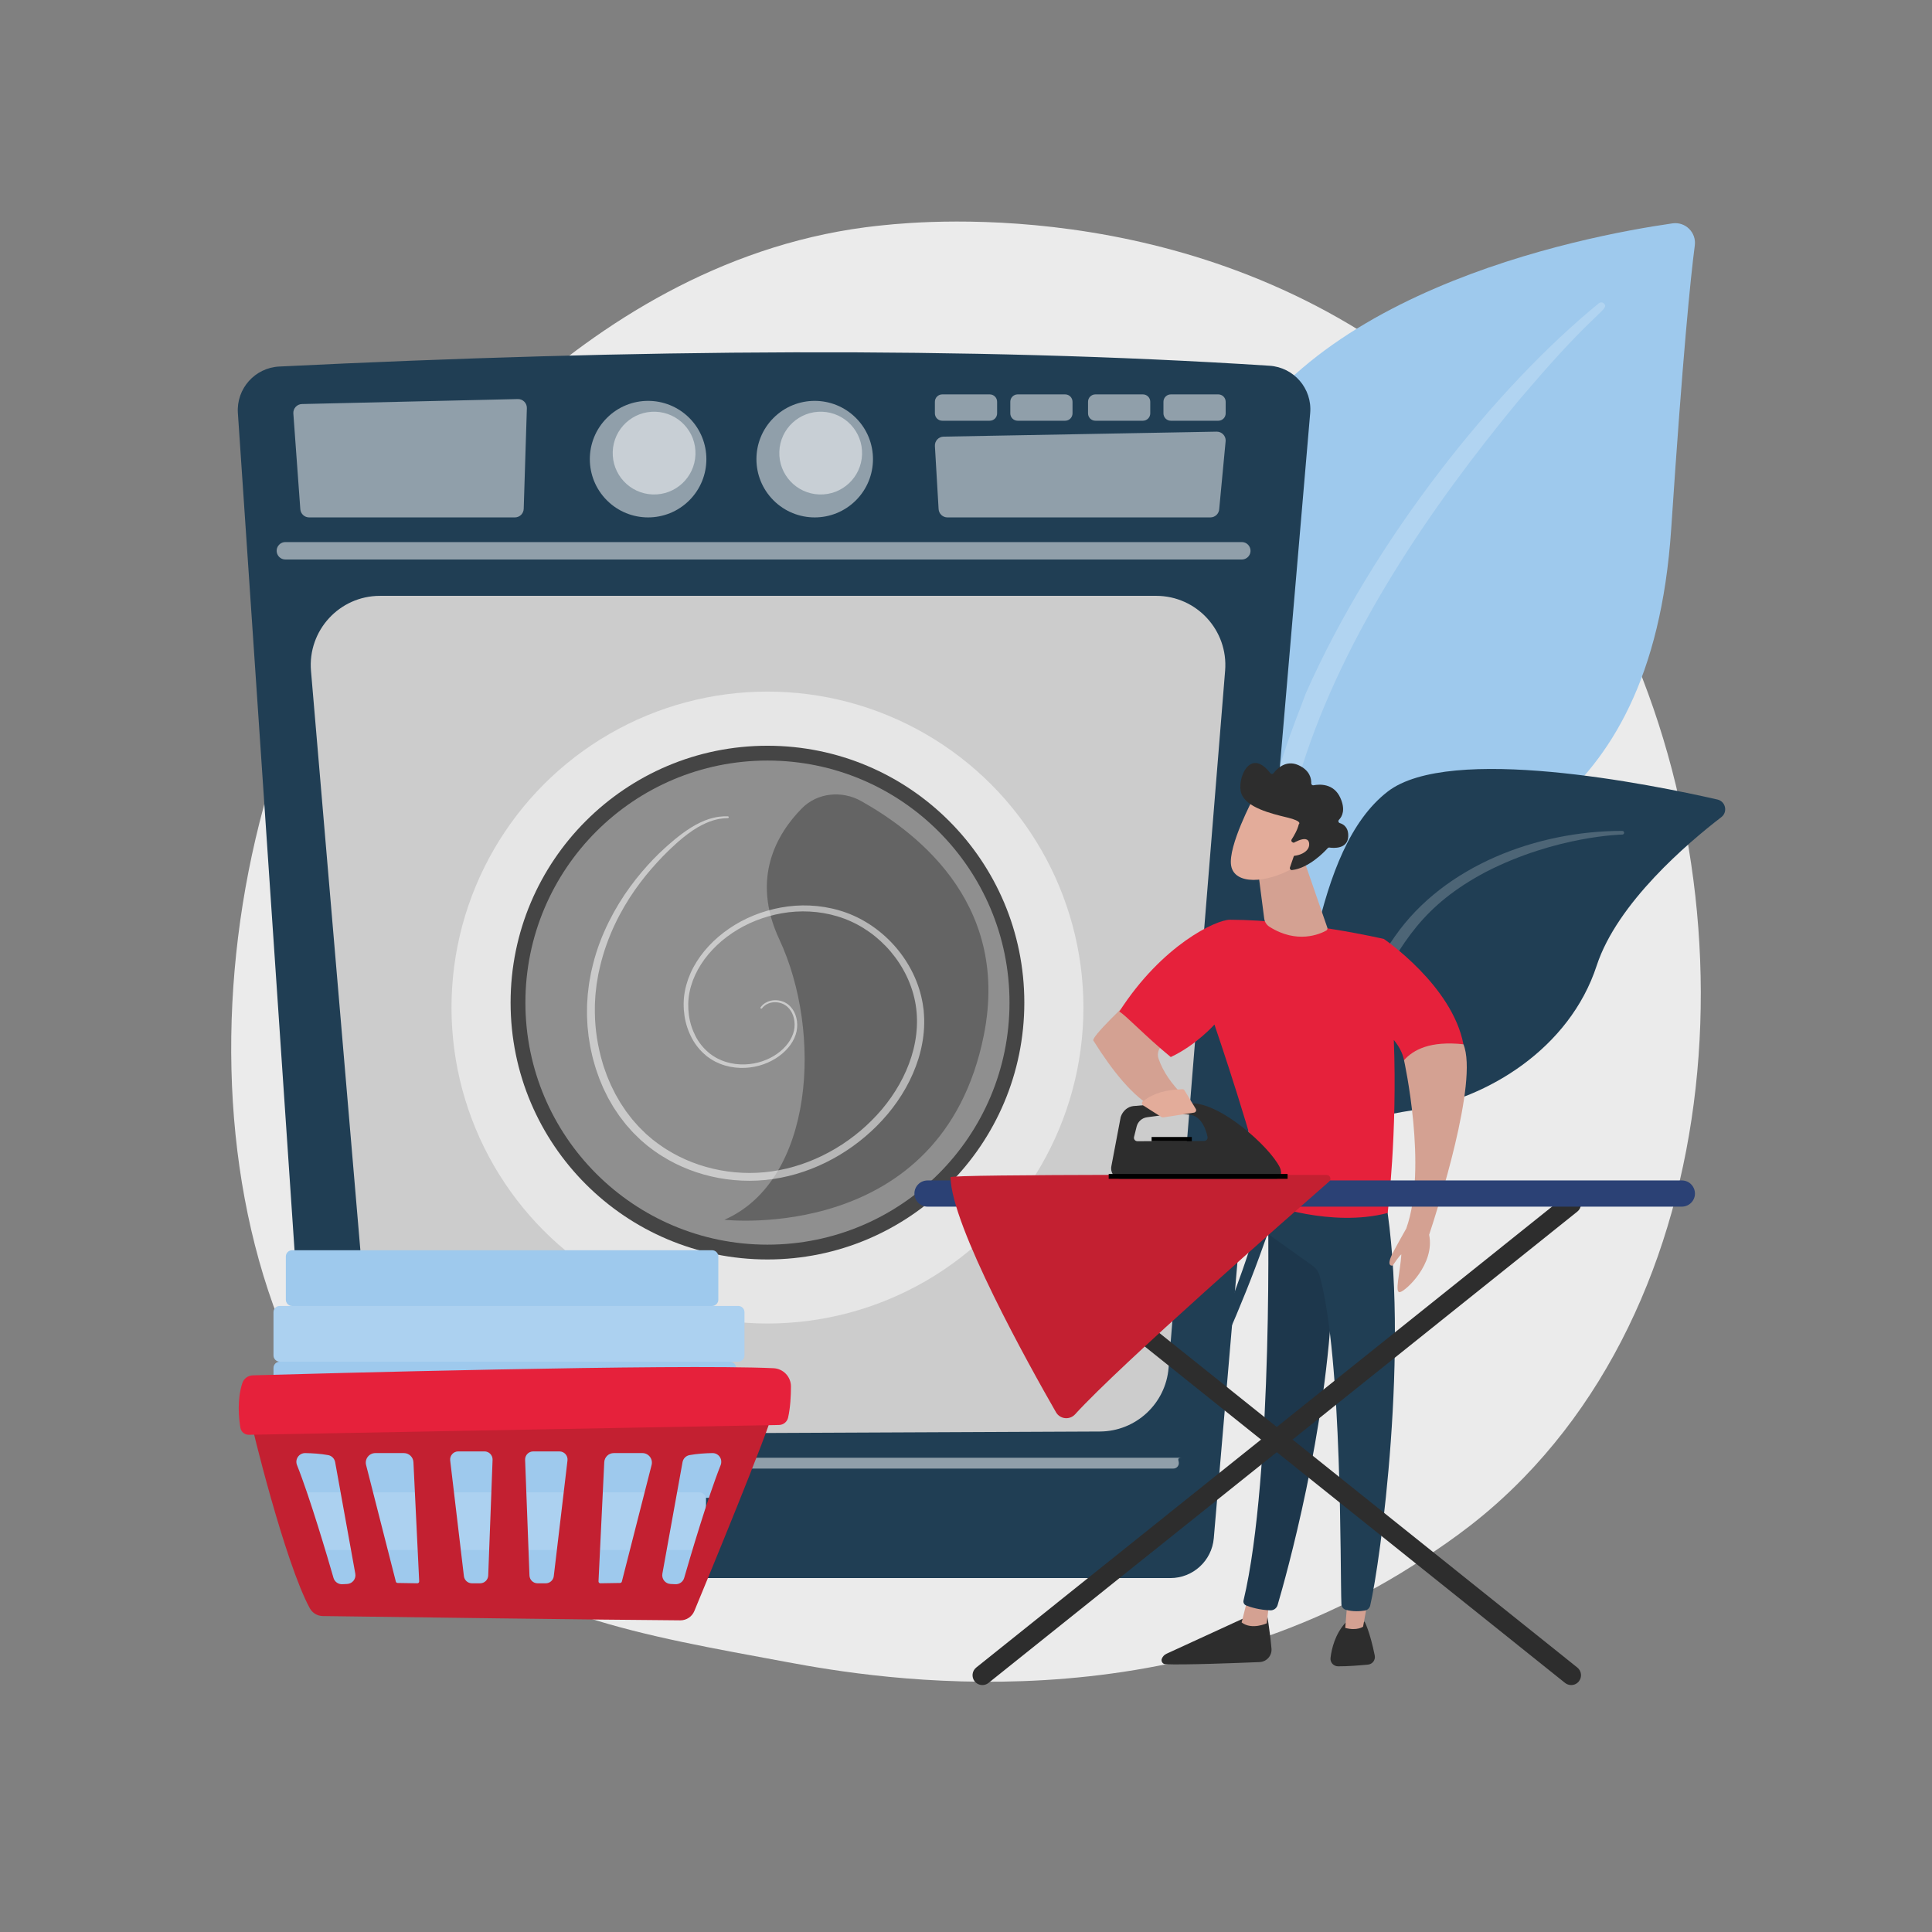
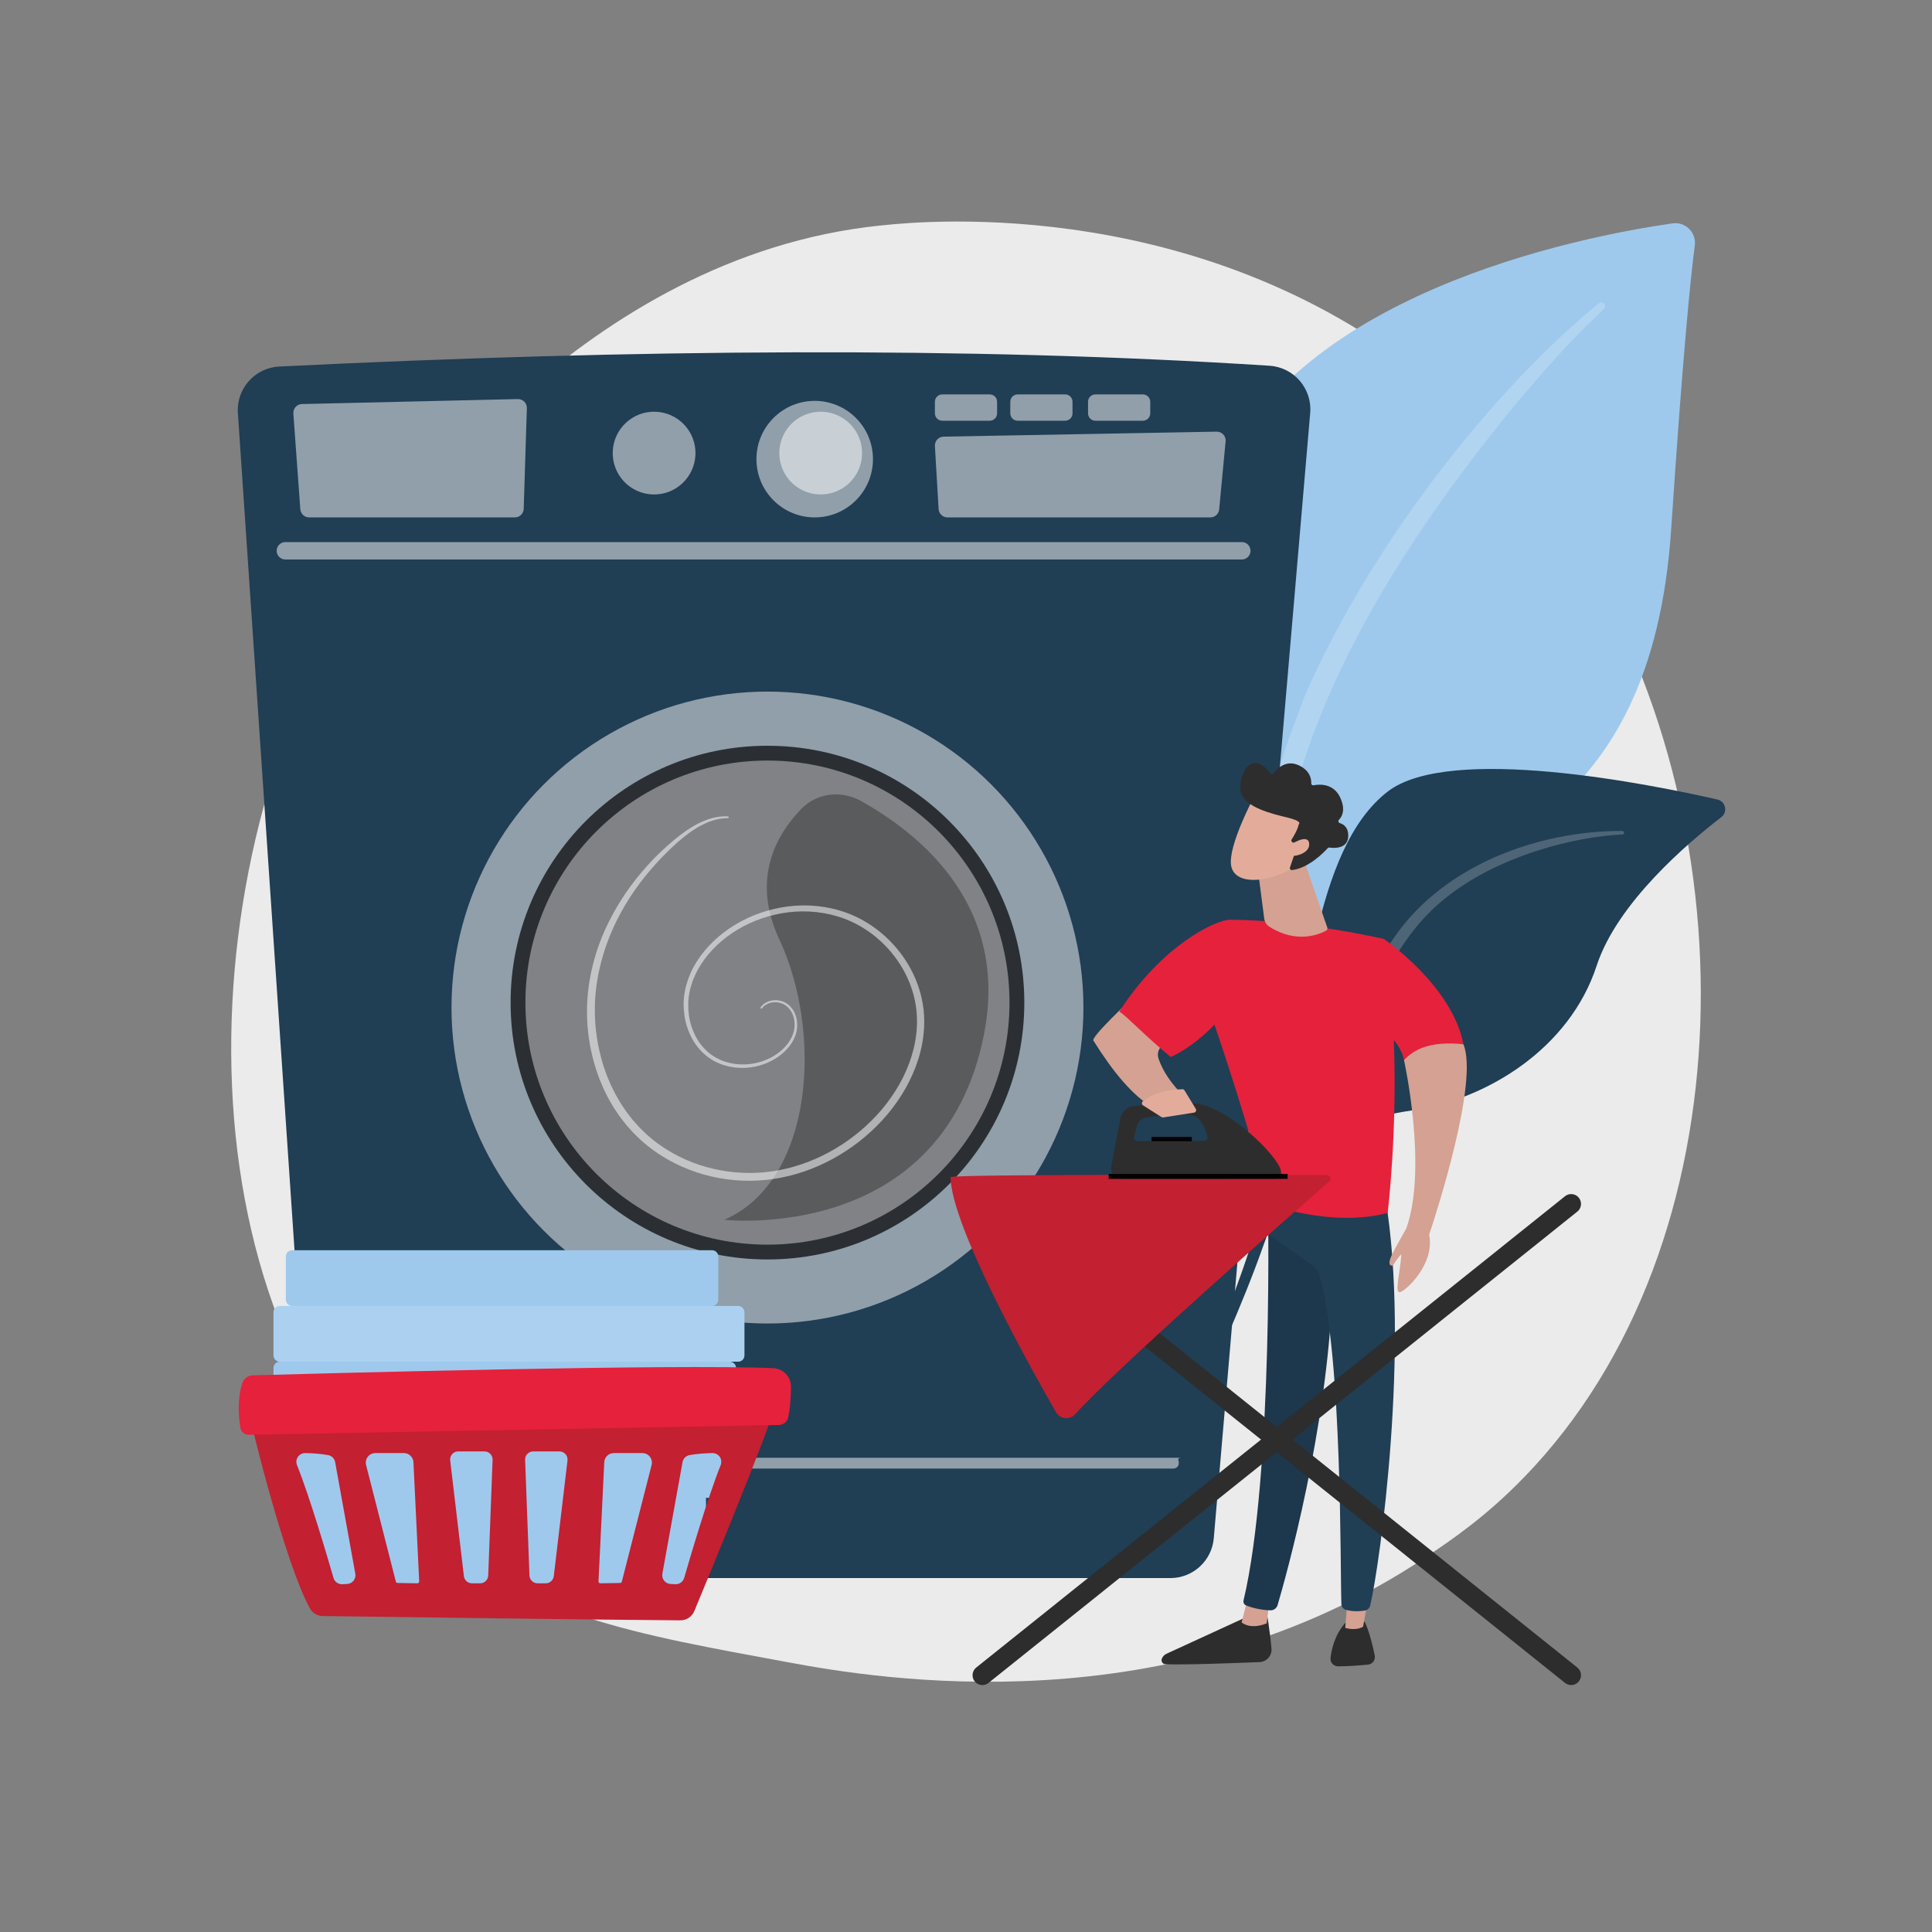
<svg xmlns="http://www.w3.org/2000/svg" id="Illustration" viewBox="0 0 3710 3710">
  <rect x="0" y="0" width="3710" height="3710" fill="#808080" stroke="none" />
  <defs>
    <style>
      .cls-1 {
        opacity: .2;
      }

      .cls-1, .cls-2, .cls-3, .cls-4, .cls-5 {
        fill: #fff;
      }

      .cls-6 {
        fill: #c32031;
      }

      .cls-2 {
        opacity: .53;
      }

      .cls-7 {
        opacity: .3;
      }

      .cls-8 {
        fill: #1d374c;
      }

      .cls-9 {
        fill: #2d2d2d;
      }

      .cls-3 {
        opacity: .5;
      }

      .cls-10 {
        fill: #9ec9ed;
      }

      .cls-11 {
        fill: #d4a192;
      }

      .cls-4 {
        opacity: .4;
      }

      .cls-5 {
        opacity: .15;
      }

      .cls-12 {
        fill: #203e54;
      }

      .cls-13 {
        fill: #ebebeb;
      }

      .cls-14 {
        fill: #ccc;
      }

      .cls-15 {
        fill: #e6213b;
      }

      .cls-16 {
        fill: #2b4175;
      }

      .cls-17 {
        fill: #e3ac9a;
      }

      .cls-18 {
        opacity: .7;
      }
    </style>
  </defs>
  <path class="cls-13" d="M2926.49,2836.99c-73.46,75.72-139.18,120.22-189.5,153.82-490.78,327.7-1051.79,233.25-1225.24,200.96-279.84-52.08-516.07-88.83-719.03-272.19-461.19-416.66-438.76-1285.86-86.35-1824.29,41.78-63.84,393.65-585.42,955.88-658.92,13.75-1.8,24.01-2.82,33-3.77,86.98-9.21,625.94-57.81,1065.42,310.38,62.91,52.7,164.15,147.77,258.03,292.76,343.27,530.15,344.36,1351.25-92.2,1801.24Z" />
  <g>
    <g>
      <path class="cls-10" d="M2434.68,2235.38s7.93-399.01,196.18-497.68c188.25-98.66,540.23-150.12,578.32-721.9,22.3-334.75,36.99-480.89,45.33-544.52,3.26-24.82-18.01-45.91-42.79-42.35-175.31,25.16-746.04,135.31-881.31,515.68-160.36,450.92,104.27,1290.77,104.27,1290.77Z" />
      <path class="cls-1" d="M3070.3,582.31c-198.3,161.89-432.15,453.51-562.95,749.63-17.27,48.99-66.05,152.65-93.42,339.41-23.96,155.71-22.67,321.41-6.68,431.76,1.01,6.98,7.49,11.81,14.46,10.8,12-1.74,10.97-14.6,10.85-14.2-15.56-188.02,4.45-420.32,67.99-627.93,80.71-254.81,246.53-498.03,416.01-703.06l17.4-20.16c131.09-153.99,157.28-154.02,146.16-165.64-2.63-2.74-6.91-2.96-9.81-.6Z" />
    </g>
    <g>
      <path class="cls-12" d="M2106.18,2988.86c-25.37,11.09,248.9-304.49,352.77-814.42,48.95-240.29,62.69-543.43,205.63-654.24,118.96-92.22,506.64-13.79,633.35,15.12,15.83,3.61,20.33,24.01,7.45,33.9-63.5,48.77-199.83,164.38-239.31,285.17-52.04,159.22-209.76,255.04-348.15,276.8-138.4,21.75-215.89,45.35-292.3,261.82-76.42,216.47-247.33,564.33-319.42,595.85Z" />
      <path class="cls-1" d="M3115.31,1595.58c-163.26-.29-341.43,66.4-436.29,201.97l-8.96,12.94c-20.71,30.35-140.07,247.36-209.01,428.55-.86,2.26.28,4.79,2.53,5.65,3.84,1.46,5.97-2.74,5.59-2.38,46.97-102.01,113.68-231.03,166.52-327.38,56.75-105.18,96.36-176.36,218.15-240.88,135.44-69.3,262.05-71.51,261.66-71.45,1.94-.11,3.41-1.77,3.3-3.71-.11-1.86-1.66-3.3-3.5-3.31Z" />
    </g>
  </g>
  <g>
    <path class="cls-12" d="M456.8,793.17l146.09,2159.09c2.97,43.96,39.5,78.11,83.57,78.11h1560.92c43.49,0,79.74-33.28,83.45-76.61l185.11-2160.69c4.01-46.82-31.26-87.73-78.16-90.75-580.01-37.35-1220.89-31.88-1901.48,1.53-46.82,2.3-82.68,42.56-79.51,89.33Z" />
-     <path class="cls-14" d="M729.61,1144.19h1490.53c77.63,0,138.73,66.26,132.45,143.63l-108.57,1338.95c-5.58,68.77-62.86,121.84-131.86,122.15l-1267.36,5.63c-69.24.31-127.12-52.61-133-121.6l-114.6-1344.57c-6.61-77.56,54.56-144.17,132.41-144.17Z" />
    <path class="cls-3" d="M2384.63,1074.39H548c-7.04,0-13.33-4.41-15.72-11.04h0c-3.94-10.9,4.14-22.39,15.72-22.39h1836.63c13.49,0,21.43,15.17,13.73,26.25h0c-3.12,4.5-8.25,7.18-13.73,7.18Z" />
    <path class="cls-3" d="M563.31,794.12l13.38,183.67c.65,8.9,8.06,15.8,16.99,15.8h394.97c9.2,0,16.74-7.3,17.03-16.5l6.06-193.23c.31-9.77-7.65-17.79-17.42-17.56l-414.42,9.57c-9.74.22-17.3,8.55-16.6,18.27Z" />
    <path class="cls-3" d="M1795.3,856.72l7.1,121.06c.65,8.9,8.06,15.8,16.99,15.8h504.87c9.2,0,16.74-7.3,17.03-16.5l12.34-130.63c.31-9.77-7.65-17.79-17.42-17.56l-524.31,9.57c-9.74.22-17.3,8.55-16.6,18.27Z" />
-     <circle class="cls-3" cx="1244.55" cy="881.68" r="111.9" transform="translate(-258.92 1138.27) rotate(-45)" />
    <circle class="cls-3" cx="1256.11" cy="870.12" r="79.48" transform="translate(341.77 2094.41) rotate(-87.96)" />
    <circle class="cls-3" cx="1564.47" cy="881.68" r="111.9" transform="translate(-165.22 1364.49) rotate(-45)" />
    <circle class="cls-3" cx="1576.04" cy="870.12" r="79.48" transform="translate(650.29 2414.14) rotate(-87.96)" />
    <path class="cls-3" d="M1809.4,757.35h91.2c7.81,0,14.14,6.34,14.14,14.14v22.31c0,7.81-6.34,14.14-14.14,14.14h-91.2c-7.81,0-14.14-6.34-14.14-14.14v-22.31c0-7.81,6.34-14.14,14.14-14.14Z" />
    <path class="cls-3" d="M1954.21,757.35h91.2c7.81,0,14.14,6.34,14.14,14.14v22.31c0,7.81-6.34,14.14-14.14,14.14h-91.2c-7.81,0-14.14-6.34-14.14-14.14v-22.31c0-7.81,6.34-14.14,14.14-14.14Z" />
    <path class="cls-3" d="M2103.49,757.35h91.2c7.81,0,14.14,6.34,14.14,14.14v22.31c0,7.81-6.34,14.14-14.14,14.14h-91.2c-7.81,0-14.14-6.34-14.14-14.14v-22.31c0-7.81,6.34-14.14,14.14-14.14Z" />
-     <path class="cls-3" d="M2248.3,757.35h91.2c7.81,0,14.14,6.34,14.14,14.14v22.31c0,7.81-6.34,14.14-14.14,14.14h-91.2c-7.81,0-14.14-6.34-14.14-14.14v-22.31c0-7.81,6.34-14.14,14.14-14.14Z" />
    <path class="cls-3" d="M2253.34,2820.05H682.2c-5.73,0-10.38-4.65-10.38-10.38h0c0-5.73,4.65-10.38,26.43-10.38h1571.13c-10.32,0-5.67,4.65-5.67,10.38h0c0,5.73-4.65,10.38-10.38,10.38Z" />
    <g>
      <circle class="cls-3" cx="1473.74" cy="1934.79" r="606.75" />
      <circle class="cls-18" cx="1473.74" cy="1925.29" r="493.25" />
      <circle class="cls-4" cx="1473.74" cy="1925.29" r="464.81" />
      <path class="cls-7" d="M1653.89,1538.4c-37.02-20.94-84.32-16.41-114.13,13.92-47.39,48.21-98.46,133.47-43.21,251.65,83.19,177.93,66.85,462.85-105.53,538.34,0,0,417.73,47.79,498.26-354.64,52.48-262.26-143.16-397.11-235.39-449.28Z" />
    </g>
    <path class="cls-2" d="M1397.72,1571.03s-2.49.1-7.32.3c-4.63.5-11.66,1.28-20.46,3.93-8.78,2.64-19.27,7.07-30.79,13.8-11.48,6.83-23.92,15.98-36.92,27.41l-2.46,2.15-2.4,2.22c-1.65,1.52-3.32,3.06-5.01,4.63-3.34,3.14-6.95,6.26-10.24,9.68-3.37,3.37-6.82,6.82-10.35,10.34-3.46,3.6-6.89,7.41-10.45,11.22-14.1,15.37-28.51,32.78-42.31,52.51-27.46,39.39-52.79,88.42-66.52,145.76-1.54,7.19-3.49,14.37-4.57,21.8-.63,3.7-1.27,7.41-1.91,11.14l-.24,1.4c-.07.42-.05.21-.08.5l-.08.72-.33,2.89-.67,5.79c-.41,3.86-.97,7.79-1.26,11.63-.21,3.8-.43,7.62-.64,11.46-.65,7.63-.3,15.55-.39,23.43.4,31.62,5.47,64.23,15.09,96.36,1.05,4.07,2.55,8,3.94,11.99,1.43,3.97,2.75,8,4.28,11.96,1.65,3.91,3.3,7.84,4.97,11.77.84,1.96,1.62,3.96,2.53,5.9l2.86,5.76c1.92,3.84,3.84,7.7,5.77,11.57,2.15,3.74,4.3,7.5,6.47,11.26,1.09,1.88,2.13,3.79,3.27,5.65l3.62,5.44c2.43,3.62,4.8,7.31,7.3,10.91,2.67,3.48,5.34,6.97,8.02,10.47,1.36,1.73,2.62,3.55,4.08,5.21l4.39,4.97c2.96,3.29,5.78,6.73,8.88,9.91,3.17,3.12,6.36,6.24,9.55,9.37l2.39,2.35.6.59c.23.23.09.11.46.43l1.31,1.13,5.24,4.52,5.26,4.5,5.29,4.06c3.51,2.73,7.03,5.46,10.85,7.96,3.77,2.52,7.41,5.25,11.37,7.53,61.71,38.9,141.02,54.34,216.45,39.65,75.59-14.45,146.5-57.06,197.1-116.84,25.03-29.78,45.07-64.31,56.61-101.27,11.58-36.89,14.23-76.47,5.25-113.53-8.82-36.94-28.34-71.01-54.23-98.03-25.95-27.13-58.19-47.22-93.38-57.68-34.65-10.44-71.76-12.02-106.39-5.9-34.72,6.06-67.48,19.15-95.34,37.93-27.86,18.69-51.07,42.94-66.18,70.5-3.77,6.89-6.96,13.99-9.71,21.18-2.53,7.26-4.88,14.53-6.21,22-3.03,14.71-3.08,29.75-1.18,44.11,1.94,14.39,6.45,28.07,12.77,40.38,6.32,12.33,15.03,22.96,25.06,31.41l1.86,1.6c.34.33,1.29.94,1.9,1.4l4.13,2.94c2.74,1.93,5.47,3.27,8.18,4.94,2.88,1.37,5.74,2.81,8.65,4.04,2.99,1.04,5.86,2.36,8.89,3.16,11.97,3.65,24.23,5.07,36.05,4.69,47.36-1.54,86.84-31.68,94.29-64.82,3.52-16.21-.69-32.24-8.99-42-8.39-10.18-20-12.9-28.81-12.57-8.96.38-15.23,3.84-18.73,6.63-1.72,1.48-2.96,2.67-3.66,3.6-.74.88-1.12,1.33-1.12,1.33l-.14.16c-.6.72-1.68.81-2.39.2-.71-.6-.8-1.65-.22-2.37,0,0,.42-.51,1.24-1.53.77-1.06,2.15-2.44,4.07-4.14,3.91-3.22,10.88-7.18,20.77-7.75,4.9-.28,10.46.31,16.18,2.35,1.46.43,2.83,1.19,4.29,1.82,1.39.76,2.97,1.62,4.25,2.53.63.46,1.27.93,1.92,1.4.83.6,1.32,1.14,2.01,1.73,1.33,1.1,2.46,2.45,3.7,3.74,9.4,10.85,14.25,27.95,10.62,46.06-1.83,8.82-5.92,17.8-11.72,25.9-5.81,8.14-13.29,15.52-22.04,21.91-17.47,12.66-40.22,21.38-65.26,22.45-12.49.55-25.52-.8-38.35-4.55-3.24-.82-6.34-2.18-9.55-3.27-3.14-1.28-6.22-2.77-9.35-4.23-2.99-1.76-6.28-3.42-9.06-5.34l-4.16-2.9c-.75-.55-1.27-.83-2.22-1.6l-2.03-1.7c-10.94-8.99-20.44-20.36-27.37-33.47-6.92-13.1-11.89-27.63-14.13-42.92-2.21-15.27-2.35-31.24.72-47.14,1.32-7.9,3.72-15.7,6.32-23.44,2.83-7.66,6.1-15.25,10.05-22.56,15.78-29.27,39.92-54.77,68.86-74.5,28.95-19.81,63-33.71,99.24-40.3,36.26-6.6,74.77-5.39,111.96,5.52,73.83,21.22,137.51,84.65,157.17,163.94,1.03,5,2.41,10.18,3.13,15.07l1.05,7.32.53,3.66.13.91c.01.08.14.92.14,1.19l.13,1.91c.28,5.09.88,10.17.88,15.27-.09,5.1.16,10.22-.22,15.31-.99,20.41-4.78,40.66-10.81,60.17-12.14,39.1-32.9,75.06-59.14,106.44-52.44,62.2-126.05,106.82-205.16,122.14-79.14,15.58-162.3-.35-227.47-41.18-4.17-2.39-8.04-5.25-12.02-7.91-3.99-2.6-7.84-5.55-11.67-8.52l-5.75-4.41-5.29-4.51-5.25-4.51-1.31-1.13c-.07-.05-.63-.56-.81-.74l-.64-.62-2.54-2.48c-3.38-3.31-6.75-6.6-10.12-9.89-3.29-3.36-6.28-6.98-9.42-10.45l-4.65-5.25c-1.54-1.76-2.88-3.67-4.32-5.49-2.84-3.69-5.67-7.36-8.49-11.03-2.65-3.79-5.15-7.66-7.72-11.48l-3.82-5.73c-1.2-1.95-2.3-3.96-3.46-5.93-2.28-3.96-4.56-7.91-6.83-11.84-2.01-4.07-4.02-8.12-6.02-12.17l-2.98-6.06c-.94-2.04-1.75-4.13-2.63-6.19-1.73-4.13-3.45-8.26-5.16-12.36-1.6-4.15-2.96-8.37-4.45-12.54-1.45-4.18-2.98-8.31-4.08-12.56-1.2-4.22-2.39-8.43-3.58-12.62-1.25-4.17-1.98-8.47-2.98-12.67-.88-4.23-2.01-8.4-2.67-12.64-.69-4.24-1.38-8.45-2.07-12.66-.77-4.19-1.23-8.41-1.64-12.62-.45-4.2-.89-8.39-1.33-12.56-.3-4.18-.45-8.36-.66-12.51-.13-4.15-.53-8.28-.37-12.41.18-8.26-.09-16.38.68-24.58.28-4.08.56-8.15.83-12.19.35-4,.94-7.81,1.4-11.7l.73-5.79.36-2.88.09-.72c.02-.19.12-.87.14-.93l.27-1.45c.7-3.87,1.41-7.72,2.11-11.55,1.22-7.7,3.31-15.14,4.99-22.57,7.37-29.62,18.17-56.92,30.49-81.71,12.36-24.79,26.24-47.17,40.79-67.03,14.53-19.88,29.59-37.35,44.3-52.7,3.76-3.76,7.37-7.51,11.03-11.07,3.74-3.49,7.4-6.9,10.97-10.24,3.53-3.42,7.17-6.35,10.64-9.39,1.74-1.5,3.46-2.99,5.16-4.45l2.59-2.23c.87-.71,1.73-1.41,2.58-2.11,13.64-11.2,26.75-20.18,38.85-26.83,12.14-6.59,23.25-10.81,32.53-13.09,9.28-2.34,16.65-2.84,21.63-3.12,4.84.02,7.34.03,7.34.03.94,0,1.7.77,1.7,1.71,0,.91-.74,1.66-1.64,1.7Z" />
  </g>
  <g>
    <g>
      <path class="cls-11" d="M2341.15,1780.21c-10.17-10.63-248.13,204.31-241.66,217.83,36.75,58.54,75.43,107.53,119.13,131.61l53.32-26.09c-21.58-21.63-38.35-44.85-47.23-70.68-3.62-10.55.83-22.18,10.56-27.63l118.36-66.2-12.48-158.84Z" />
      <path class="cls-9" d="M2432.38,3095.88s6.2,35.11,9.24,69.86c1.19,13.58-9.28,25.37-22.9,25.94-46.28,1.93-145.27,5.67-180.79,4.09-5.34-.24-8.83-5.7-6.86-10.67,1.66-4.16,4.85-7.53,8.92-9.4l163.51-75.15,28.87-4.67Z" />
      <path class="cls-11" d="M2437.47,3075.25l-4.98,41.99s-28.64,13.33-48.2-1.68l11.86-46.8,41.32,6.49Z" />
      <path class="cls-8" d="M2433.72,2285.81c2.15,10.97,11.55,547.21-45.77,787.52-.94,3.92,1.05,7.96,4.78,9.49,8.79,3.59,26.03,8.79,46.68,9.49,6.4.21,12.13-3.94,13.94-10.08,16.38-55.76,94.9-335.11,105.14-601.97,11.44-298.19,0-10.15,0-10.15l-6.71-184.32-118.06.02Z" />
      <path class="cls-9" d="M2620.48,3114.19s9.87,17.72,19.43,64.82c1.72,8.51-4.22,16.64-12.85,17.49-15.28,1.5-38.8,3.44-57.65,3.31-8.69-.06-15.47-7.62-14.42-16.25,2.09-17.19,8.59-45.39,28.68-67.37l36.82-2Z" />
      <path class="cls-11" d="M2629.15,3060.18l-11.64,63.5s-11.51,8.56-34.28,2.36l5.56-68.32,40.37,2.47Z" />
      <path class="cls-12" d="M2660.6,2302.27c46.88,282.93-10.17,699.28-29.41,780.77-1.18,4.99-5.2,8.81-10.26,9.65-8.59,1.42-22.73,2.58-36.67-1.46-4.8-1.39-8.18-5.73-8.37-10.73-2.58-65.88,2.06-470.34-41.62-630.18-2.21-8.1-7.16-15.17-14-20.03l-84.78-60.27-6.5-97.43,231.62,29.68Z" />
      <path class="cls-15" d="M2810.19,2005.27c-21.58-113.05-152.81-202.21-152.81-202.21,0,0-155-36.36-295.51-36.89-26.39-.1-129.99,48.08-212.46,176.28,14.61,9.08,48.79,46.33,98.8,87.38,48.72-22.71,83.86-62.42,83.86-62.42,0,0,83.09,242.28,101.17,344.42,0,0,122.69,45.96,231.46,17.44,0,0,18.83-153.58,11.84-332.29,9.62,11.9,17.05,25.05,19.57,38.88,44.16-22.3,89.28-28.75,114.08-30.58Z" />
      <path class="cls-11" d="M2504.18,1652.11l44.7,129.28c.74,2.14-.14,4.51-2.12,5.61-12.19,6.74-56.09,26.21-108.99-7.33-5.51-3.49-9.26-9.19-10.1-15.67l-14.48-111.89h90.99Z" />
      <g>
        <path class="cls-17" d="M2406.91,1532.4s-49.09,92.4-42.8,129.73c6.29,37.33,67.13,34.65,120.25,4.33l37.12-99.77-114.58-34.29Z" />
        <path class="cls-9" d="M2482.02,1617.46c-2.16-.96-2.95-3.6-1.66-5.57,3.93-6.01,11.31-18.26,13.66-29,0,0,8.82-5.65-22.46-13.14-31.28-7.49-77.94-19.11-87.74-45.74-9.56-25.96,15.56-91.26,55.64-39.23,1.52,1.98,4.51,2.02,6.03.04,6.57-8.55,23.84-26.3,47.82-15.54,22.44,10.07,24.97,26.51,24.66,34.8-.09,2.44,2.09,4.33,4.49,3.88,11.35-2.16,38.57-4.02,51.28,23.91,10.47,23.01,3.66,36.03-2.53,42.4-2.01,2.06-1.13,5.46,1.62,6.3,7.46,2.28,17.09,8.61,16.12,26.08-1.33,24.15-28.34,22.02-36.02,20.92-1.26-.18-2.53.25-3.38,1.2-6.59,7.3-36.29,38.27-68.44,42.01-2.78.32-4.94-2.43-4.03-5.08l13.91-40.44c.65-1.88-.25-3.94-2.07-4.74l-6.9-3.06Z" />
        <path class="cls-17" d="M2476.43,1623.2s34.95-23.98,37.5-3.79c2.55,20.19-31.47,29.25-48.33,21.72l10.82-17.94Z" />
      </g>
      <path class="cls-11" d="M2810.19,2005.27c-64.14-6.8-95.95,10.43-114.08,30.58,0,0,45.87,206.92,4.32,323.25,0,0-20.02,35.31-26.18,47.54-13.79,27.38.19,23.55.19,23.55,0,0,13.98-21.06,16.57-21.26-2.43,35.59-13.46,74.28-2.72,72.35,11.03-1.99,67.69-54.15,56.07-110.18,15.11-45.5,95.35-294.52,65.83-365.82Z" />
    </g>
    <g>
      <path class="cls-9" d="M1886.47,3235.81c-5.54,0-11.03-2.42-14.76-7.09-6.52-8.15-5.2-20.03,2.94-26.56l1130.66-905.05c8.14-6.51,20.04-5.2,26.56,2.95,6.52,8.15,5.2,20.03-2.94,26.56l-1130.66,905.05c-3.48,2.79-7.65,4.14-11.79,4.14Z" />
      <path class="cls-9" d="M3017.1,3235.81c-4.14,0-8.31-1.35-11.79-4.14l-1130.66-905.05c-8.15-6.52-9.46-18.41-2.94-26.56,6.52-8.15,18.41-9.47,26.56-2.95l1130.66,905.05c8.15,6.52,9.46,18.41,2.94,26.56-3.73,4.66-9.22,7.09-14.76,7.09Z" />
-       <path class="cls-16" d="M3229.64,2317.11h-1448.54c-13.89,0-25.15-11.26-25.15-25.15h0c0-13.89,11.26-25.15,25.15-25.15h1448.54c21.7,0,33.22,25.65,18.79,41.86h0c-4.77,5.36-11.61,8.43-18.79,8.43Z" />
      <path class="cls-6" d="M1825.28,2260.52c-.09-5.92,606.23-4.55,722.36-4.23,6.64.02,9.72,8.24,4.71,12.61-72.9,63.71-401.47,351.93-487.81,446.93-10.45,11.5-29.02,9.53-36.76-3.95-51.22-89.19-201.02-357.78-202.5-451.36Z" />
    </g>
    <g>
      <path class="cls-9" d="M2457.2,2240.85c-20.41-40-112.93-122.6-168.54-122.18-37.55.28-86.33,2.53-112.26,5.29-11.02,1.17-20.44,9.32-24.33,20.99l-17.91,94.44c-2.37,12.51,6.1,24.29,17.46,24.29l298.65-.06c10.78,0,12.06-12.7,6.92-22.77ZM2312.33,2191l-128.19.47c-4.32.02-7.49-4.03-6.45-8.22l4.96-19.9c2.34-9.41,10.15-16.44,19.74-17.84,23.09-3.36,65.27-8.49,85.09-4.47,20.54,4.16,28.51,28.94,31.31,41.96.89,4.13-2.24,8-6.46,8.01Z" />
      <rect x="2211.41" y="2183.35" width="77.25" height="8.11" />
      <rect x="2129.02" y="2254.37" width="343.53" height="9.32" />
    </g>
    <path class="cls-17" d="M2195.01,2122.58l35.34,22.5c.98.63,2.16.87,3.32.69l59.21-9.19c3.38-.53,5.15-4.32,3.36-7.25l-21.67-35.51c-1.14-1.87-3.4-2.73-5.5-2.09-28.31.76-53.36,6.91-72.87,22.21-3.92,1.2-4.64,6.44-1.18,8.64Z" />
  </g>
  <g>
    <path class="cls-10" d="M1417.52,2507.82h-50.14c6.6,0,12-5.4,12-12v-83c0-6.6-5.4-12-12-12h-806.5c-6.6,0-12,5.4-12,12v83c0,6.6,5.4,12,12,12h-23.69c-6.6,0-12,5.4-12,12v83c0,6.6,5.4,12,12,12-6.6,0-12,5.4-12,12v116.4c0,6.6,5.4,12,12,12h14.38c-6.6,0-12,5.4-12,12v97.11c0,6.6,5.4,12,12,12h19.18c-.06.48-.1.97-.1,1.47v86.55c0,6.6,5.4,12,12,12h34.36c-6.4,0-11.63,5.23-11.63,11.63v68.59c0,6.4,5.23,11.63,11.63,11.63h715.21c6.4,0,11.63-5.23,11.63-11.63v-68.59c0-6.4-5.24-11.63-11.63-11.63h11.48c6.6,0,12-5.4,12-12v-86.55c0-.5-.04-.99-.1-1.47h17.55c6.6,0,12-5.4,12-12v-97.11c0-6.6-5.4-12-12-12h28.31c6.6,0,12-5.4,12-12v-116.4c0-6.6-5.4-12-12-12h16.08c6.6,0,12-5.4,12-12v-83c0-6.6-5.4-12-12-12Z" />
-     <rect class="cls-5" x="570.64" y="2865.8" width="785.04" height="110.55" rx="12" ry="12" />
    <rect class="cls-5" x="525.19" y="2507.82" width="904.33" height="107" rx="12" ry="12" />
    <g>
      <path class="cls-6" d="M482.17,2729.01c-.87,2.13,64.74,271.67,112.82,359.39,4.99,9.11,14.55,14.76,24.94,14.9,91.85,1.25,557.37,7.52,686.49,8.22,11.79.06,22.41-7,26.92-17.89,29.73-71.82,138.89-336.6,150.45-380.72l-1001.62,16.11ZM666.57,3041.71l-9.22.44c-7.77.37-14.77-4.63-16.93-12.1-11.05-38.29-44.94-153.63-70.09-216.71-4.45-11.15,3.9-23.19,15.9-22.99,12.95.22,29.03,1.14,43.91,3.86,6.86,1.25,12.2,6.67,13.44,13.53l38.71,214.2c1.8,9.98-5.59,19.27-15.72,19.76ZM801.04,3040.38l-37.83-.62c-1.43-.15-2.64-1.14-3.05-2.52l-56.97-223.28c-3.53-11.77,5.28-23.61,17.57-23.61h54.84c9.79,0,17.85,7.68,18.32,17.46l11.05,228.86c.1,2.18-1.75,3.94-3.92,3.72ZM937.52,3025.42c-.32,8.36-7.19,14.98-15.56,14.98h-15.67c-7.89,0-14.53-5.9-15.46-13.74l-26.33-222.14c-1.1-9.26,6.14-17.4,15.46-17.4h50.37c8.83,0,15.89,7.33,15.56,16.15l-8.37,222.14ZM1089.75,2804.53l-26.33,222.14c-.93,7.83-7.57,13.74-15.46,13.74h-15.67c-8.37,0-15.24-6.62-15.56-14.98l-8.37-222.14c-.33-8.82,6.73-16.15,15.56-16.15h50.37c9.32,0,16.56,8.14,15.46,17.4ZM1251.07,2813.96l-56.97,223.28c-.41,1.38-1.62,2.38-3.05,2.52l-37.83.62c-2.17.22-4.02-1.54-3.92-3.72l11.05-228.86c.47-9.77,8.53-17.46,18.32-17.46h54.84c12.28,0,21.09,11.84,17.57,23.61ZM1313.83,3030.05c-2.16,7.47-9.16,12.47-16.93,12.1l-9.22-.44c-10.13-.48-17.53-9.77-15.72-19.76l38.71-214.2c1.24-6.86,6.58-12.28,13.44-13.53,14.88-2.72,30.97-3.65,43.91-3.86,12-.2,20.35,11.84,15.9,22.99-25.15,63.08-59.04,178.42-70.09,216.71Z" />
      <path class="cls-15" d="M485.4,2641.04c109.13-3.07,814.28-22.37,999.92-13.68,18.78.88,33.55,16.33,33.54,35.13,0,17.89-1.13,40.3-5.48,59.7-1.83,8.17-9.03,14.02-17.4,14.18l-1018.04,18.85c-8.08.15-15.01-5.64-16.34-13.61-3.15-18.82-6.55-53.75,3.68-85.48,2.83-8.79,10.9-14.82,20.13-15.08Z" />
    </g>
  </g>
</svg>